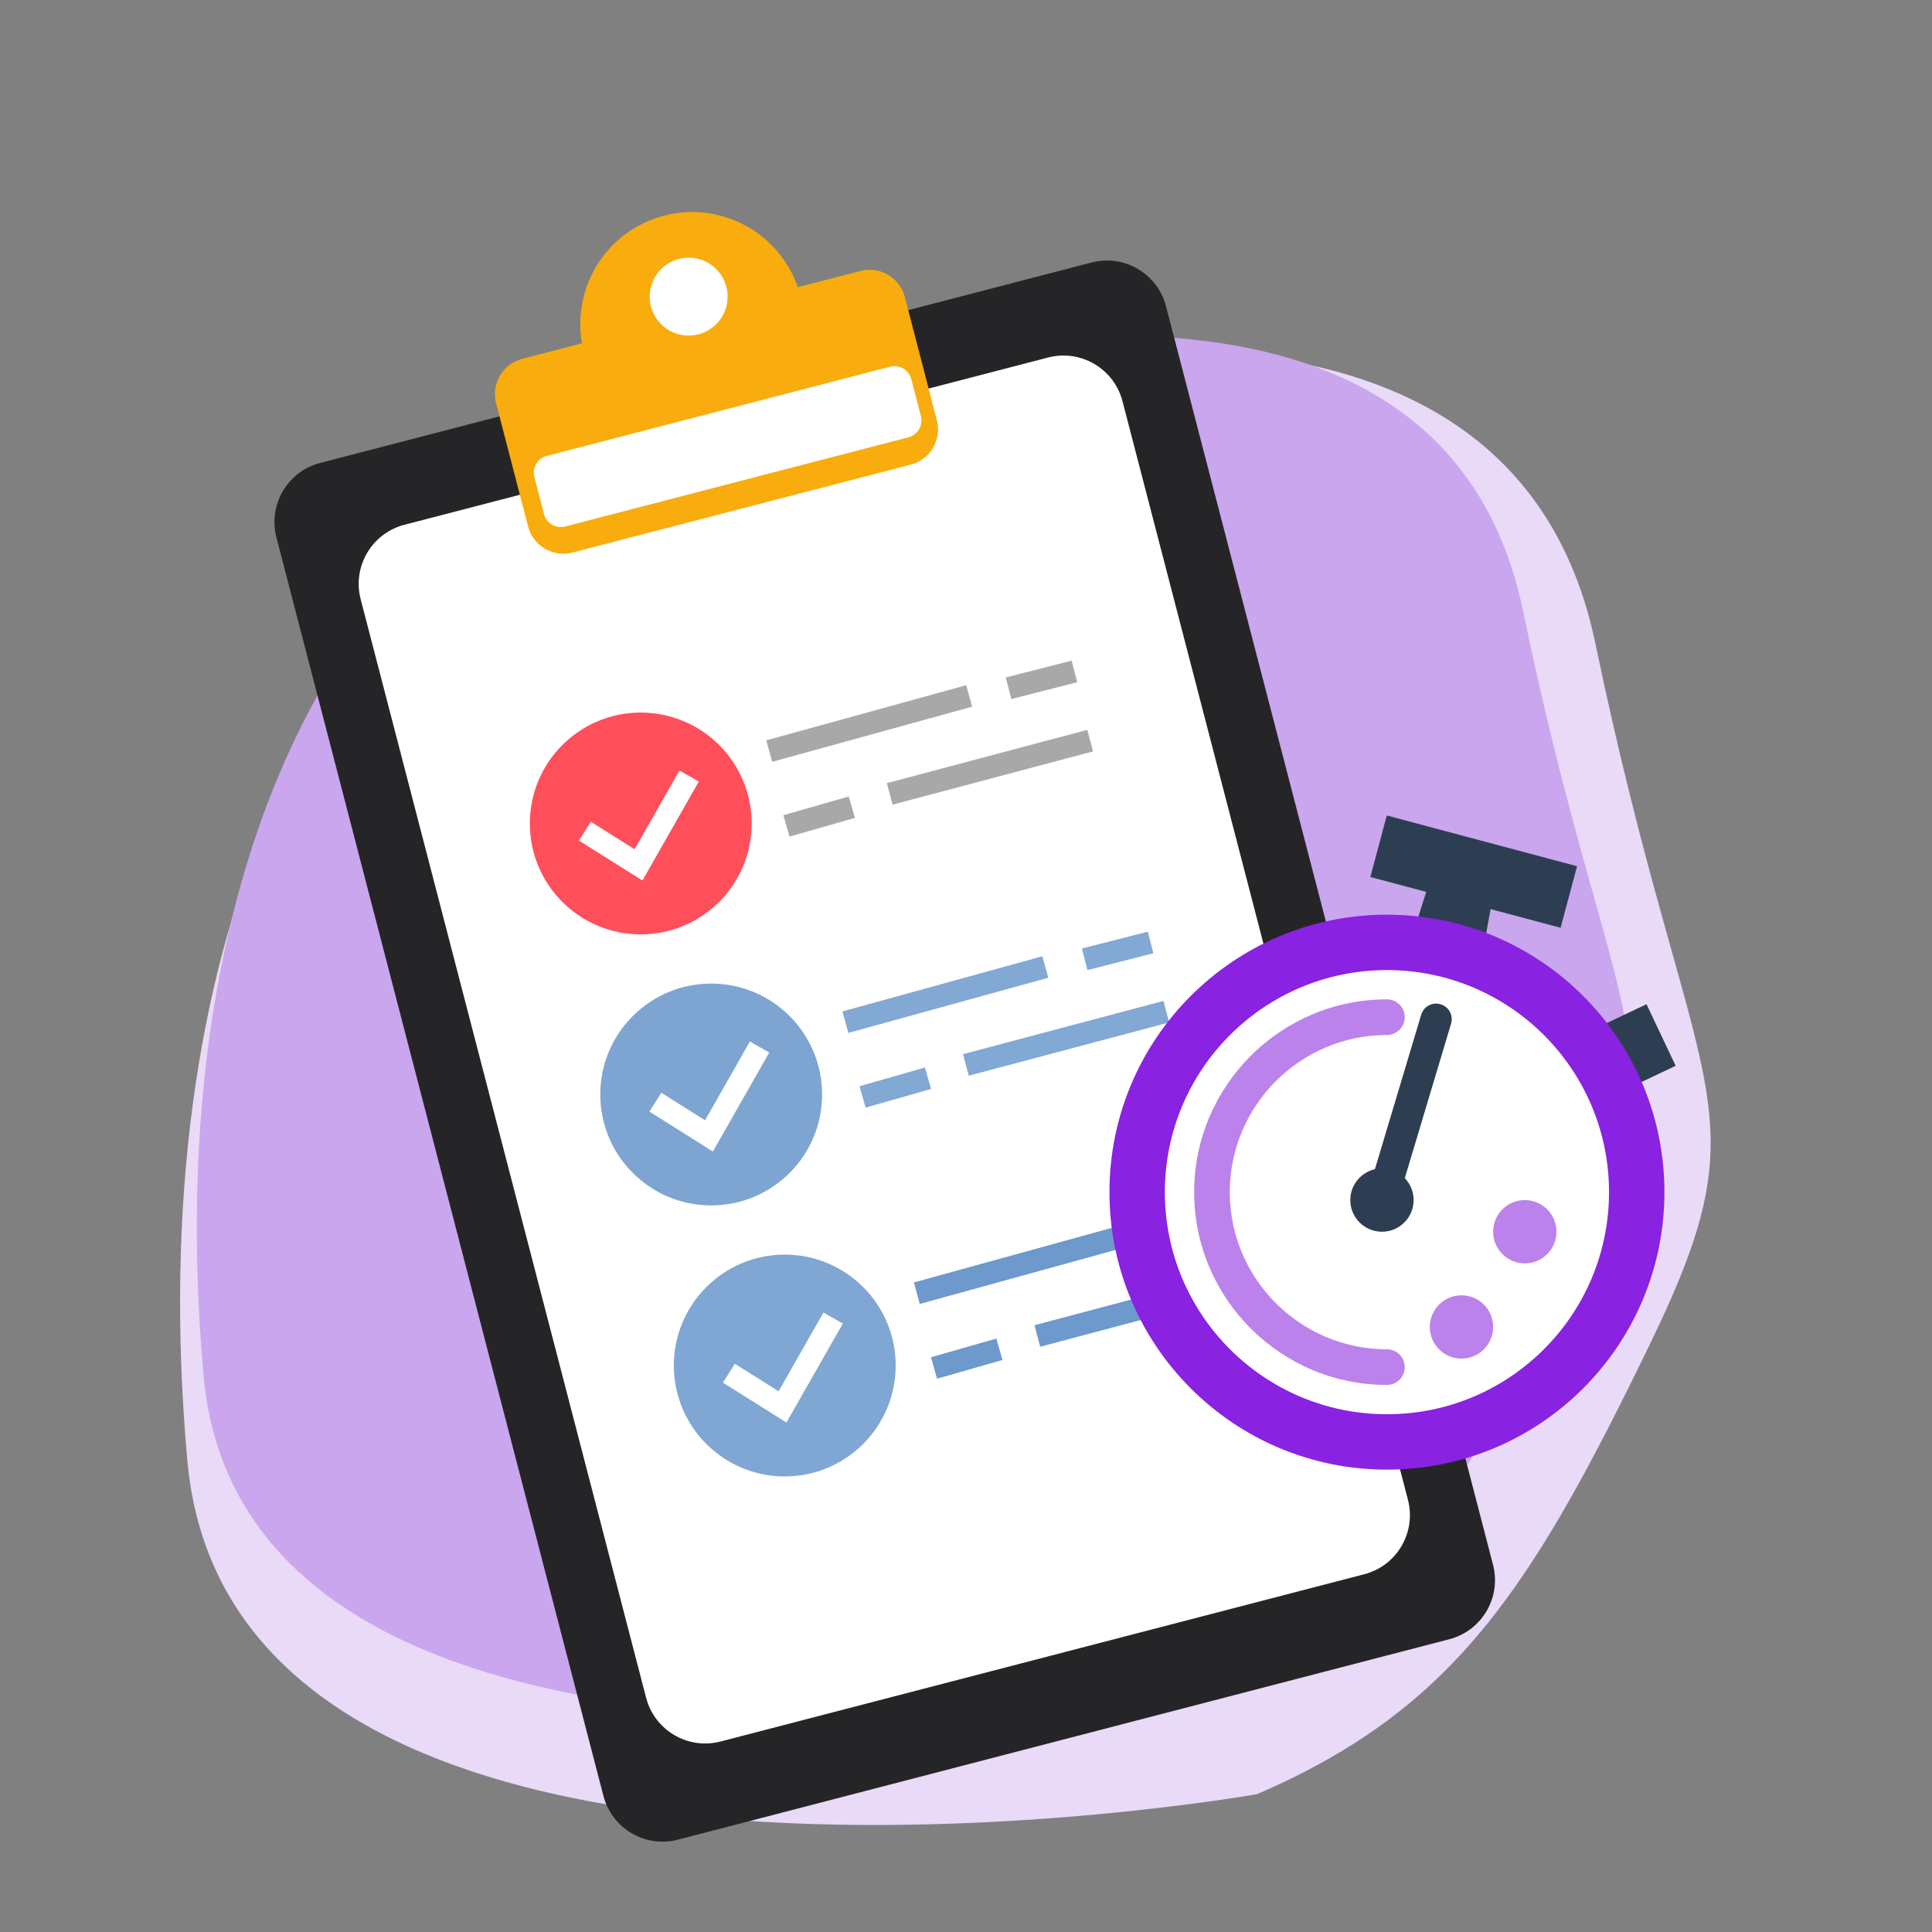
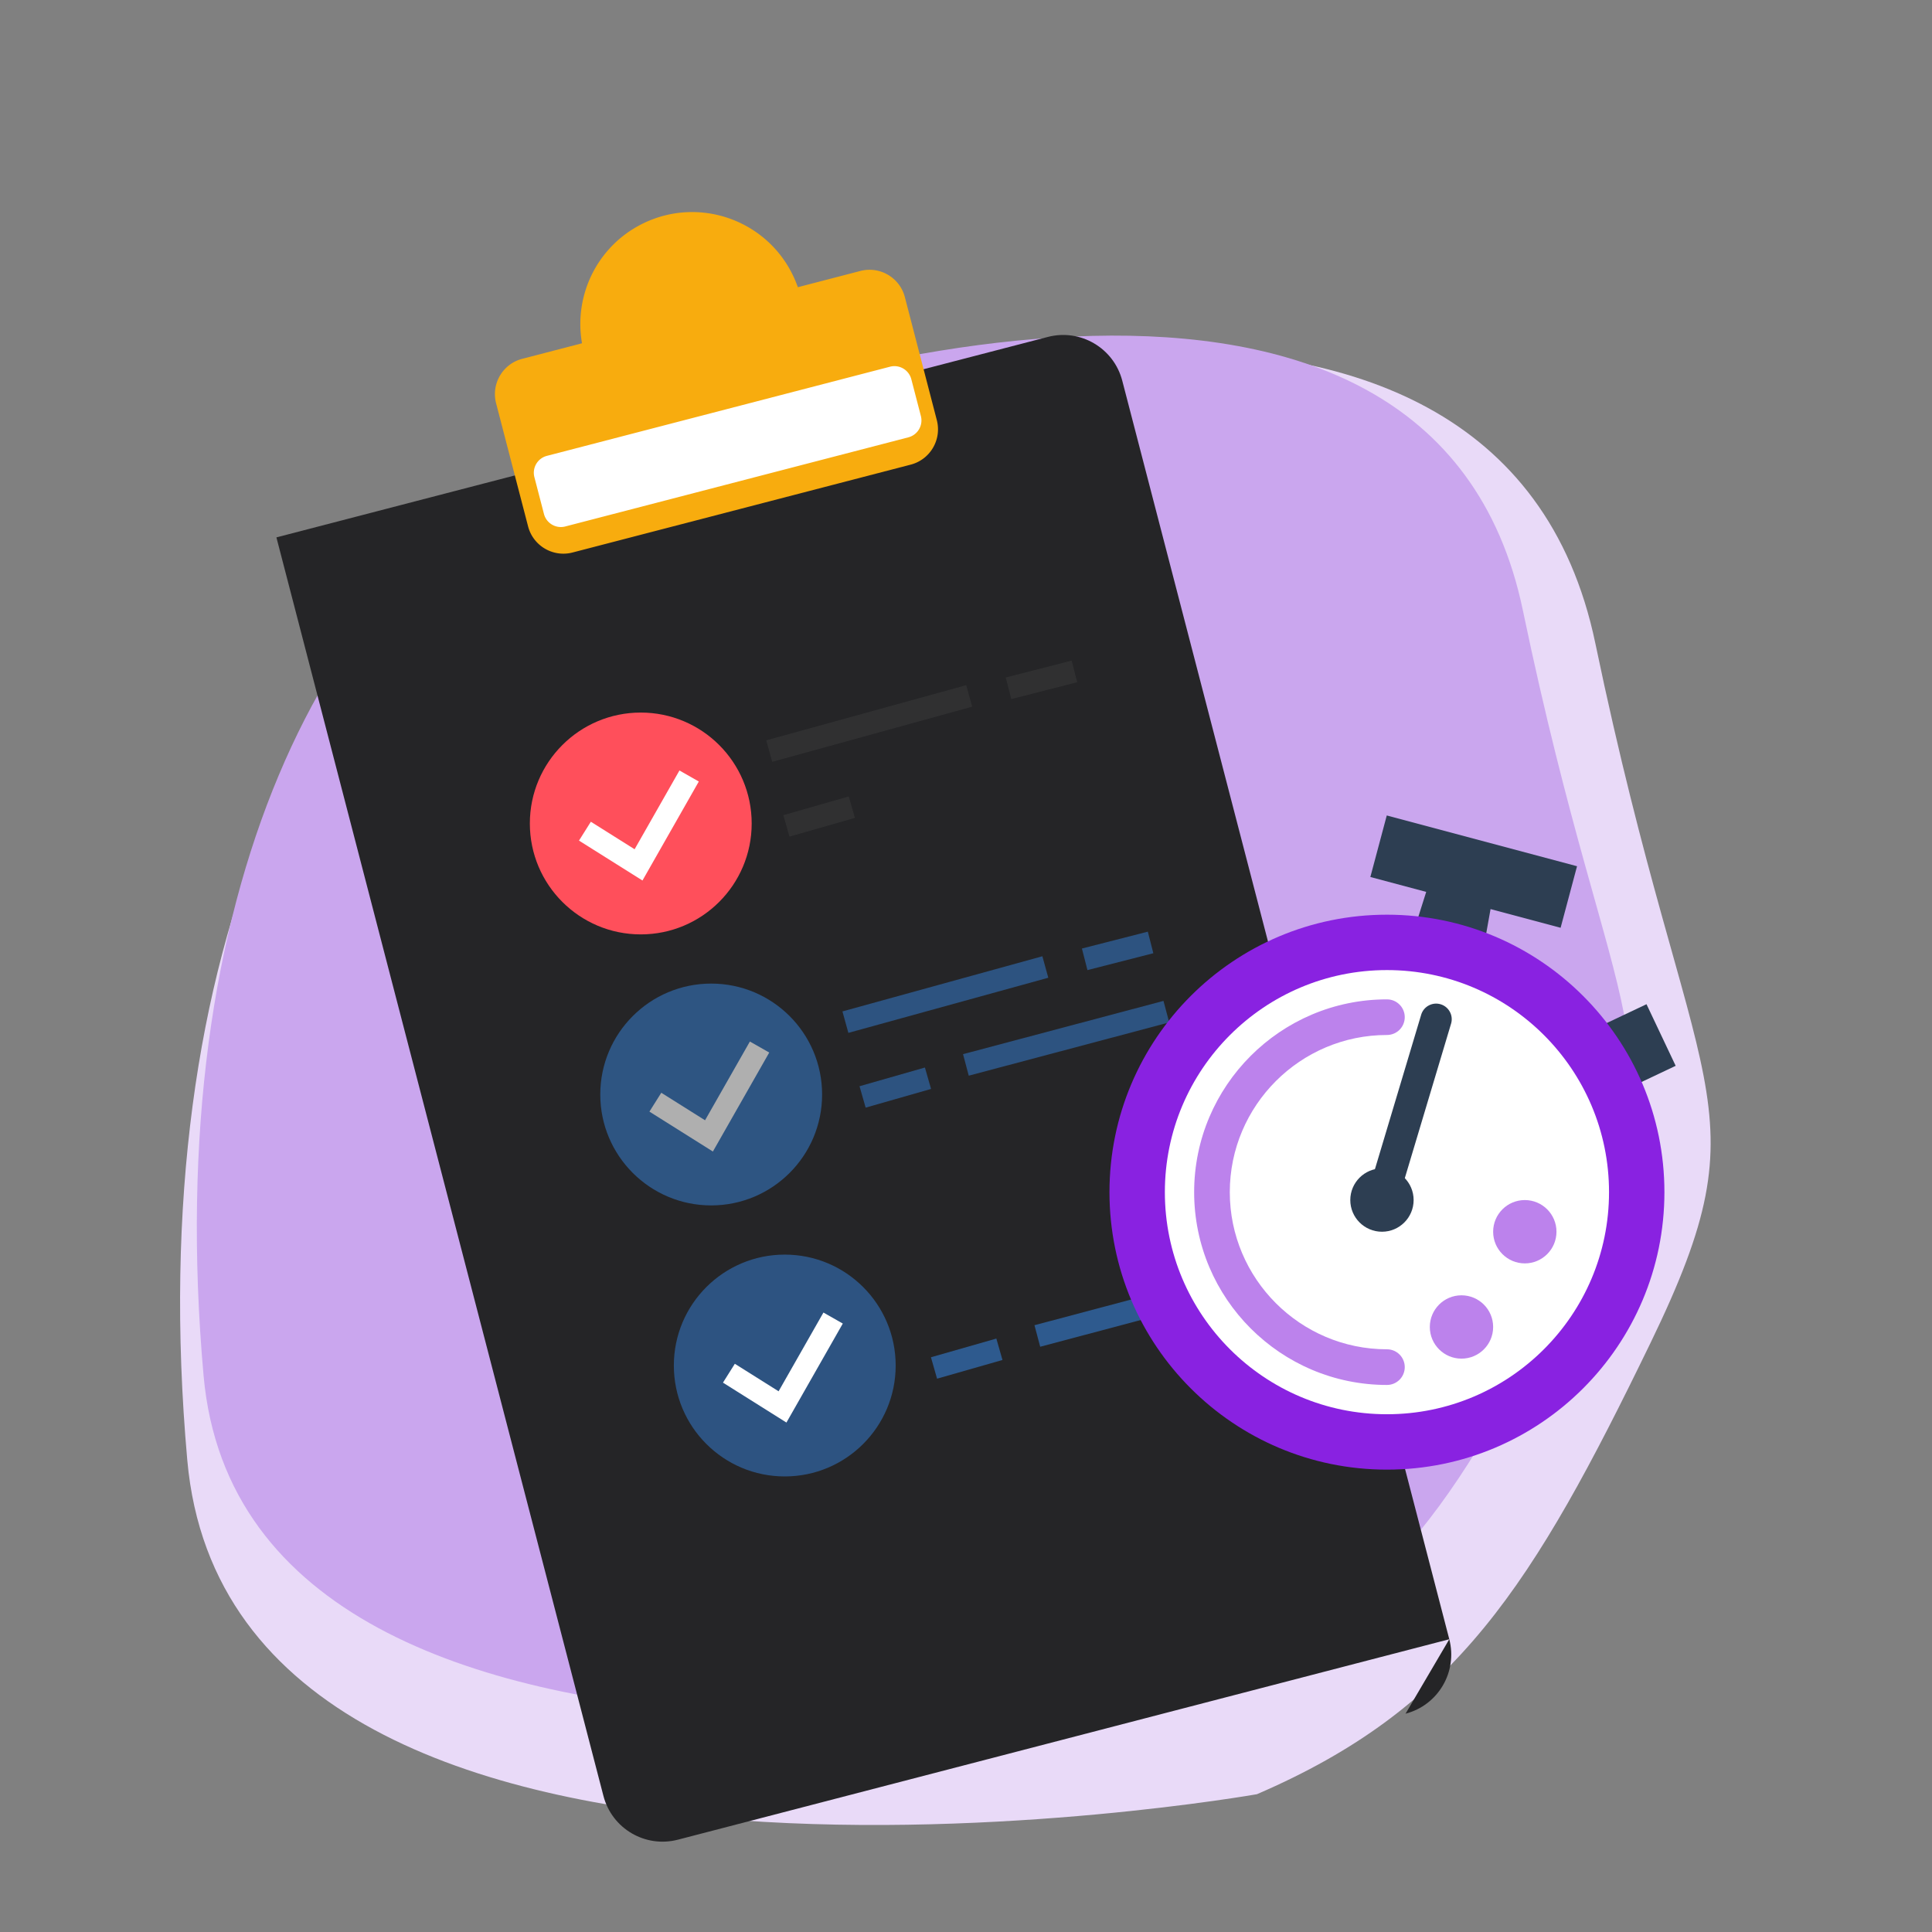
<svg xmlns="http://www.w3.org/2000/svg" version="1.1" id="Layer_1" x="0" y="0" viewBox="0 0 1000 1000" style="enable-background:new 0 0 1000 1000" xml:space="preserve">
  <rect x="0" y="0" width="1000" height="1000" fill="#808080" stroke="none" />
  <style>.st3{fill:#fff}.st6{fill:#3270b8}.st8{opacity:.45}.st9{fill:#3e3f3f}.st13{fill:#2d3e52}.st17{fill:#8923de}</style>
  <switch>
    <g>
      <path d="M650.58 928.68s-529.85 93.6-553.64-172.91 69.2-449.5 195.66-504.47S775.65 92.66 825.75 333c50.09 240.33 89.73 235.87 28.67 361.84S753.69 884.26 650.58 928.68z" style="fill:#e9daf8" />
      <path d="M624.11 874.01S127.66 961.71 105.37 712s64.84-421.16 183.33-472.66 452.6-148.65 499.53 76.54c46.94 225.18 84.08 221.01 26.86 339.03-57.21 118.02-94.37 177.48-190.98 219.1z" style="fill:#caa6ee" />
-       <path d="M750.15 848.47 350.87 952.22c-16.89 4.39-34.14-5.75-38.53-22.64L143.07 278.15c-4.39-16.89 5.75-34.14 22.64-38.53l399.28-103.75c16.89-4.39 34.14 5.75 38.53 22.64l169.27 651.43c4.38 16.89-5.75 34.14-22.64 38.53z" style="fill:#252527" />
-       <path class="st3" d="M706.12 814.83 372.96 901.4c-16.89 4.39-34.14-5.75-38.53-22.64L186.68 310.15c-4.39-16.89 5.75-34.14 22.64-38.53l333.16-86.57c16.89-4.39 34.14 5.75 38.53 22.64L728.75 776.3c4.39 16.89-5.74 34.15-22.63 38.53z" />
+       <path d="M750.15 848.47 350.87 952.22c-16.89 4.39-34.14-5.75-38.53-22.64L143.07 278.15l399.28-103.75c16.89-4.39 34.14 5.75 38.53 22.64l169.27 651.43c4.38 16.89-5.75 34.14-22.64 38.53z" style="fill:#252527" />
      <circle cx="331.66" cy="426.23" r="57.41" style="fill:#ff4f5b" />
      <path class="st3" d="m332.54 455.75-32.86-20.66 6.14-9.76 22.65 14.24 23.21-40.77 10.02 5.71z" />
      <g style="opacity:.63">
        <circle class="st6" cx="368.11" cy="566.51" r="57.41" />
        <path class="st3" d="m368.99 596.03-32.85-20.66 6.14-9.76 22.65 14.24 23.21-40.76 10.02 5.7z" />
      </g>
      <circle cx="406.19" cy="706.79" r="57.41" style="opacity:.62;fill:#3270b8" />
      <path class="st3" d="m407.06 736.31-32.85-20.66 6.14-9.76L403 720.13l23.21-40.76 10.02 5.7z" />
      <g class="st8">
        <path transform="rotate(-15.42 449.97 374.448)" class="st9" d="M396.22 368.7h107.35v11.53H396.22z" />
      </g>
      <g class="st8">
        <path transform="rotate(-14.35 539.16 351.93)" class="st9" d="M521.48 346.1h35.21v11.53h-35.21z" />
      </g>
      <g class="st8">
-         <path transform="rotate(-14.88 512.3 397.1)" class="st9" d="M458.71 391.39h107.35v11.53H458.71z" />
-       </g>
+         </g>
      <g class="st8">
        <path transform="rotate(-15.956 423.965 422.63)" class="st9" d="M406.37 416.88h35.21v11.53h-35.21z" />
      </g>
      <g style="opacity:.61">
        <path transform="rotate(-15.42 489.41 514.748)" class="st6" d="M435.64 509h107.35v11.53H435.64z" />
        <path transform="rotate(-14.35 578.583 492.247)" class="st6" d="M560.9 486.39h35.21v11.53H560.9z" />
        <path transform="rotate(-14.88 551.712 537.373)" class="st6" d="M498.13 531.68h107.35v11.53H498.13z" />
        <path transform="rotate(-15.956 463.385 562.92)" class="st6" d="M445.79 557.17H481v11.53h-35.21z" />
      </g>
      <g style="opacity:.71">
-         <path transform="rotate(-15.42 526.393 655.049)" class="st6" d="M472.61 649.29h107.35v11.53H472.61z" />
        <path transform="rotate(-14.35 615.55 632.563)" class="st6" d="M597.87 626.68h35.21v11.53h-35.21z" />
        <path transform="rotate(-14.88 588.67 677.646)" class="st6" d="M535.1 671.98h107.35v11.53H535.1z" />
        <path transform="rotate(-15.956 500.35 703.211)" class="st6" d="M482.76 697.46h35.21v11.53h-35.21z" />
      </g>
      <g>
        <path d="m484.9 217.47-16.55-63.69c-2.62-10.09-12.93-16.15-23.03-13.53l-32.36 8.41a59.44 59.44 0 0 0-2.55-6.17c-13.91-28.79-48.53-40.86-77.32-26.95-7.2 3.48-13.35 8.25-18.31 13.9-11.49 13.08-16.59 30.87-13.53 48.24l-30.94 8.04c-10.09 2.62-16.15 12.93-13.53 23.03l16.55 63.69c2.62 10.09 12.93 16.15 23.03 13.53l175.02-45.48c10.09-2.62 16.14-12.93 13.52-23.02z" style="fill:#f8ac0e" />
-         <circle class="st3" cx="356.45" cy="153.53" r="20.17" />
        <path class="st3" d="M470.17 226.36 292.58 272.5c-4.84 1.26-9.77-1.64-11.03-6.48l-4.95-19.04c-1.26-4.84 1.64-9.77 6.48-11.03l177.59-46.14c4.84-1.26 9.77 1.64 11.03 6.48l4.95 19.04a9.054 9.054 0 0 1-6.48 11.03z" />
      </g>
      <g>
        <path class="st13" d="m816.27 448.36-98.48-26.28-8.5 31.86 28.91 7.71-6.51 20.56 35.96 9.95 3.86-21.62 36.26 9.68z" />
        <path transform="rotate(-25.338 843.935 543.312)" class="st13" d="M826.22 525.59h35.28v35.28h-35.28z" />
        <circle cx="717.88" cy="617.06" r="143.62" style="fill:#8922e1" />
        <circle class="st3" cx="717.88" cy="617.06" r="114.95" />
        <circle class="st13" cx="715.3" cy="621.15" r="16.39" />
        <path class="st13" d="M715.31 629.22c-.77 0-1.55-.11-2.32-.34-4.27-1.28-6.7-5.78-5.42-10.05l28.03-93.6c1.28-4.27 5.78-6.69 10.05-5.42 4.27 1.28 6.7 5.78 5.42 10.05l-28.03 93.6a8.08 8.08 0 0 1-7.73 5.76z" />
        <g style="opacity:.57">
          <circle class="st17" cx="756.46" cy="686.84" r="16.39" />
          <circle class="st17" cx="789.24" cy="637.54" r="16.39" />
          <path class="st17" d="M717.88 716.85c-55.02 0-99.79-44.76-99.79-99.79s44.76-99.79 99.79-99.79c5.09 0 9.22 4.13 9.22 9.22 0 5.09-4.13 9.22-9.22 9.22-44.85 0-81.34 36.49-81.34 81.34s36.49 81.34 81.34 81.34c5.09 0 9.22 4.13 9.22 9.22.01 5.11-4.13 9.24-9.22 9.24z" />
        </g>
      </g>
    </g>
  </switch>
</svg>